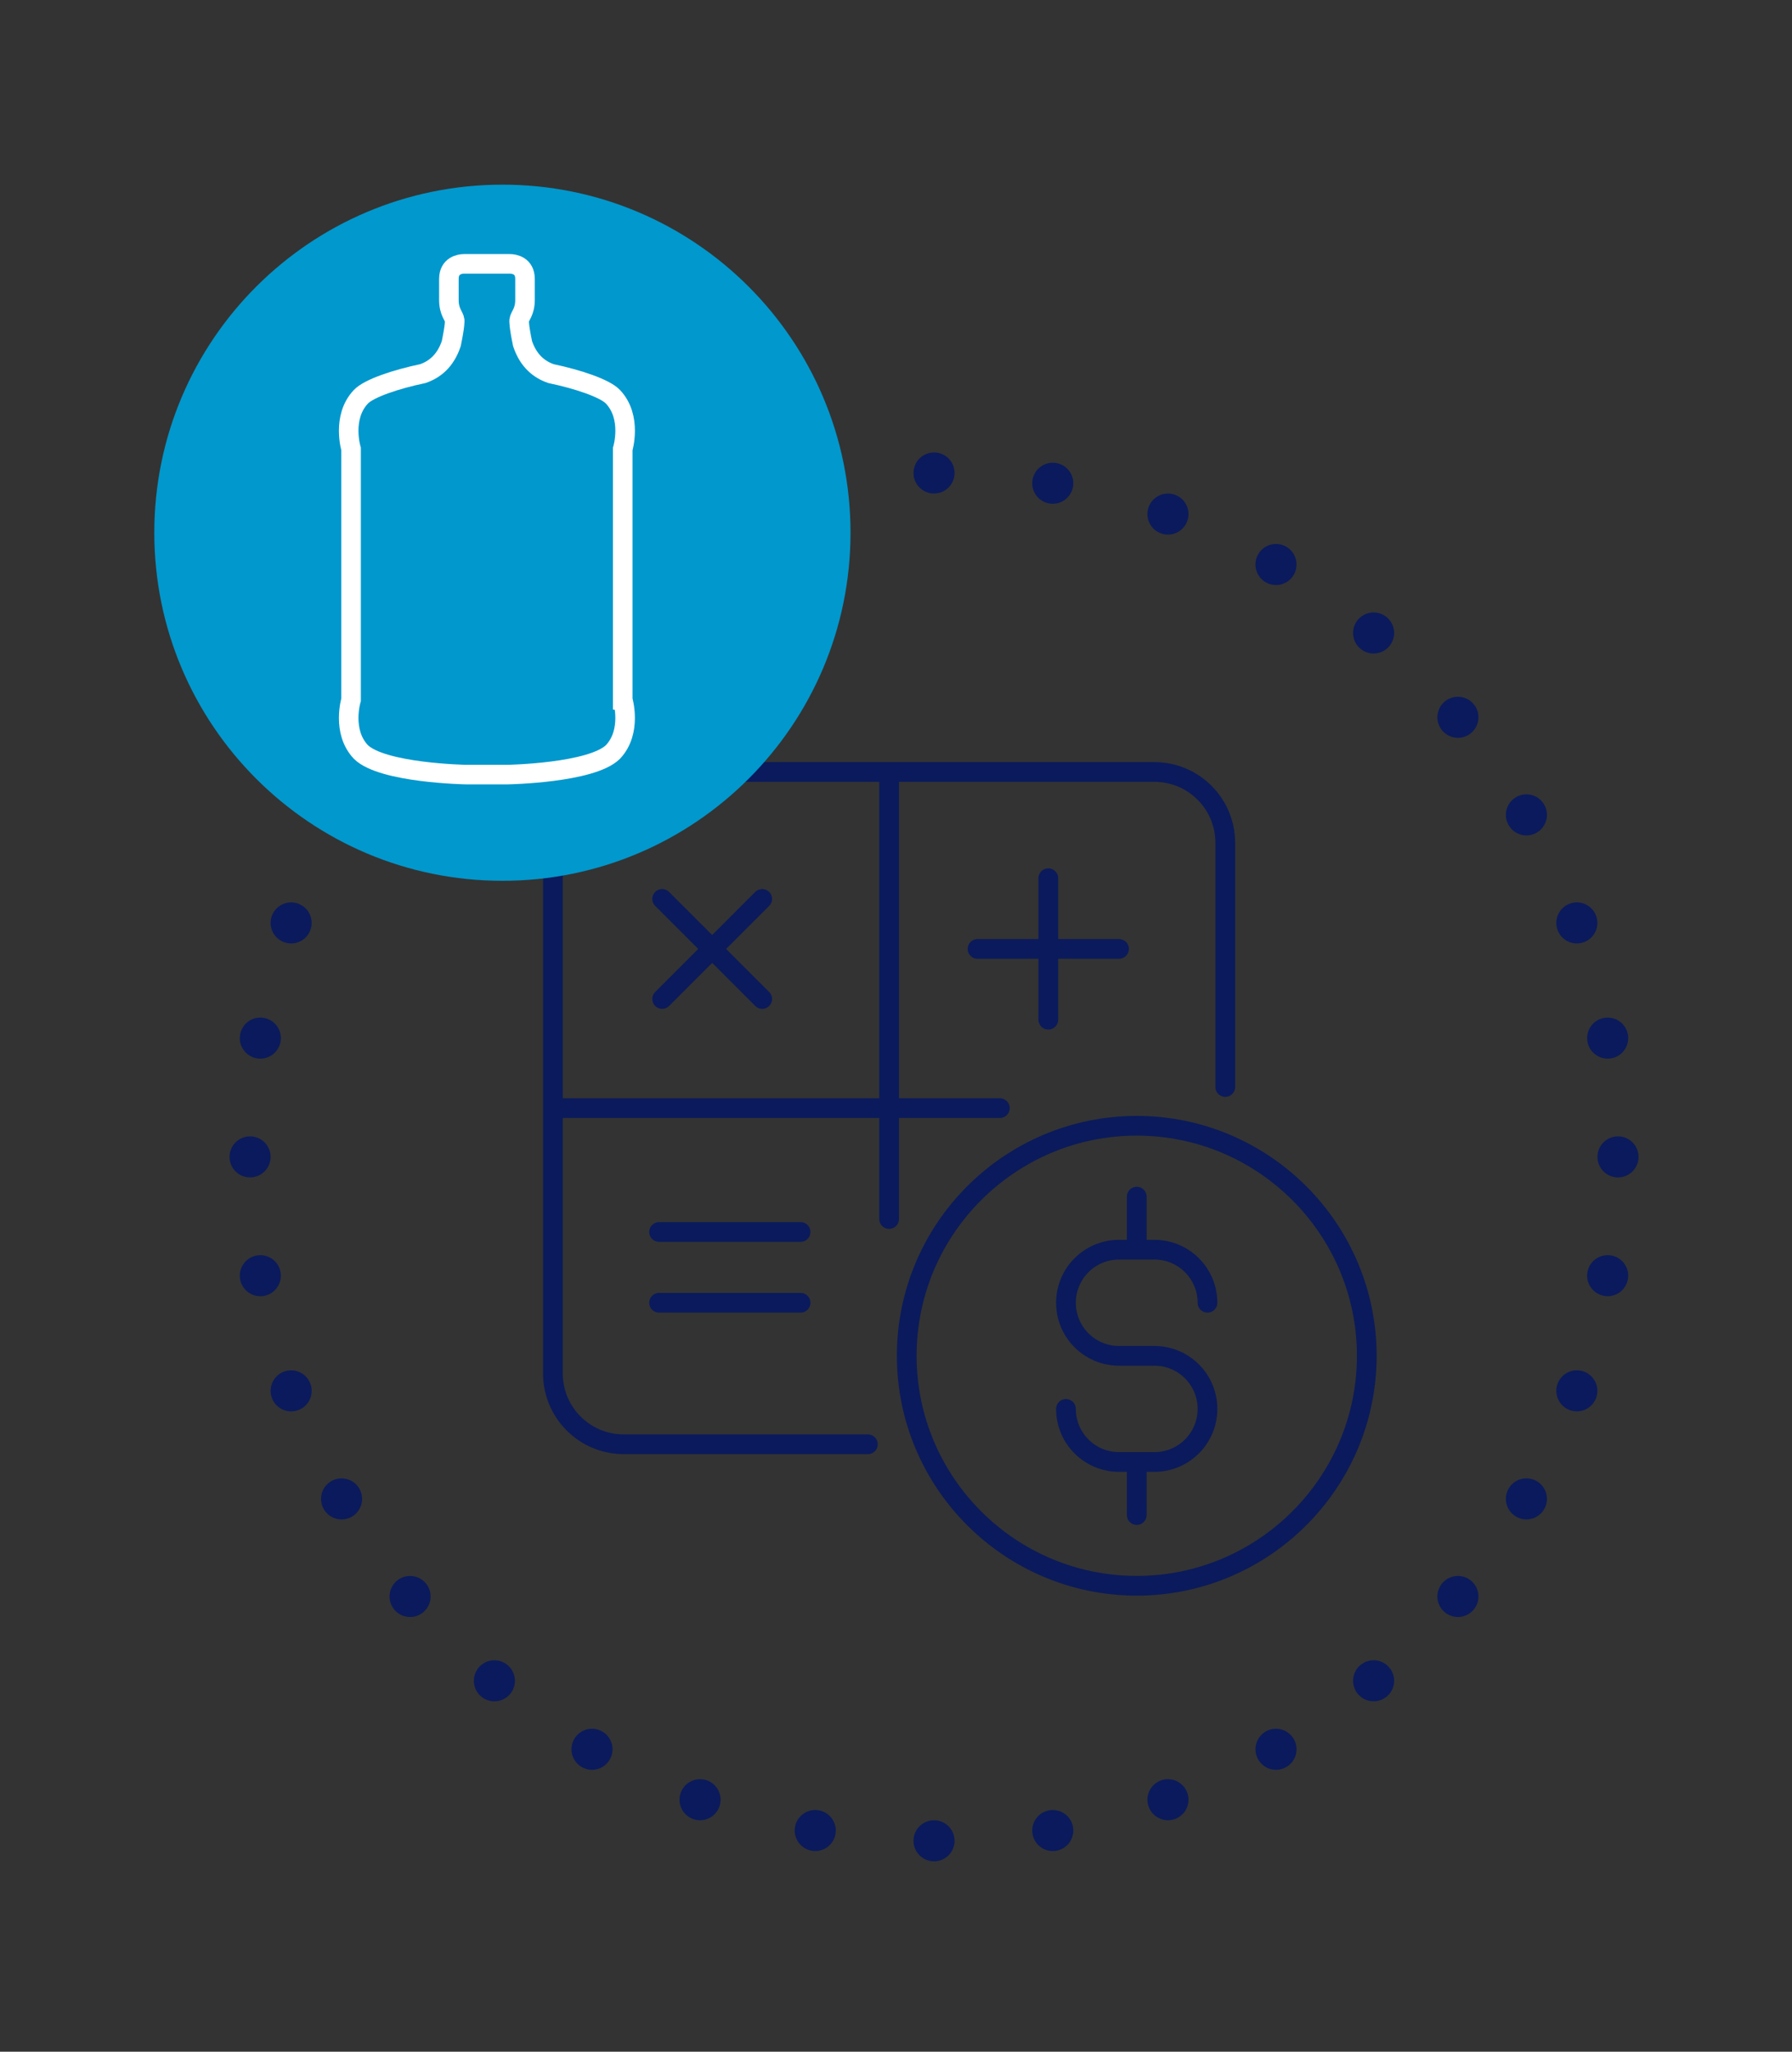
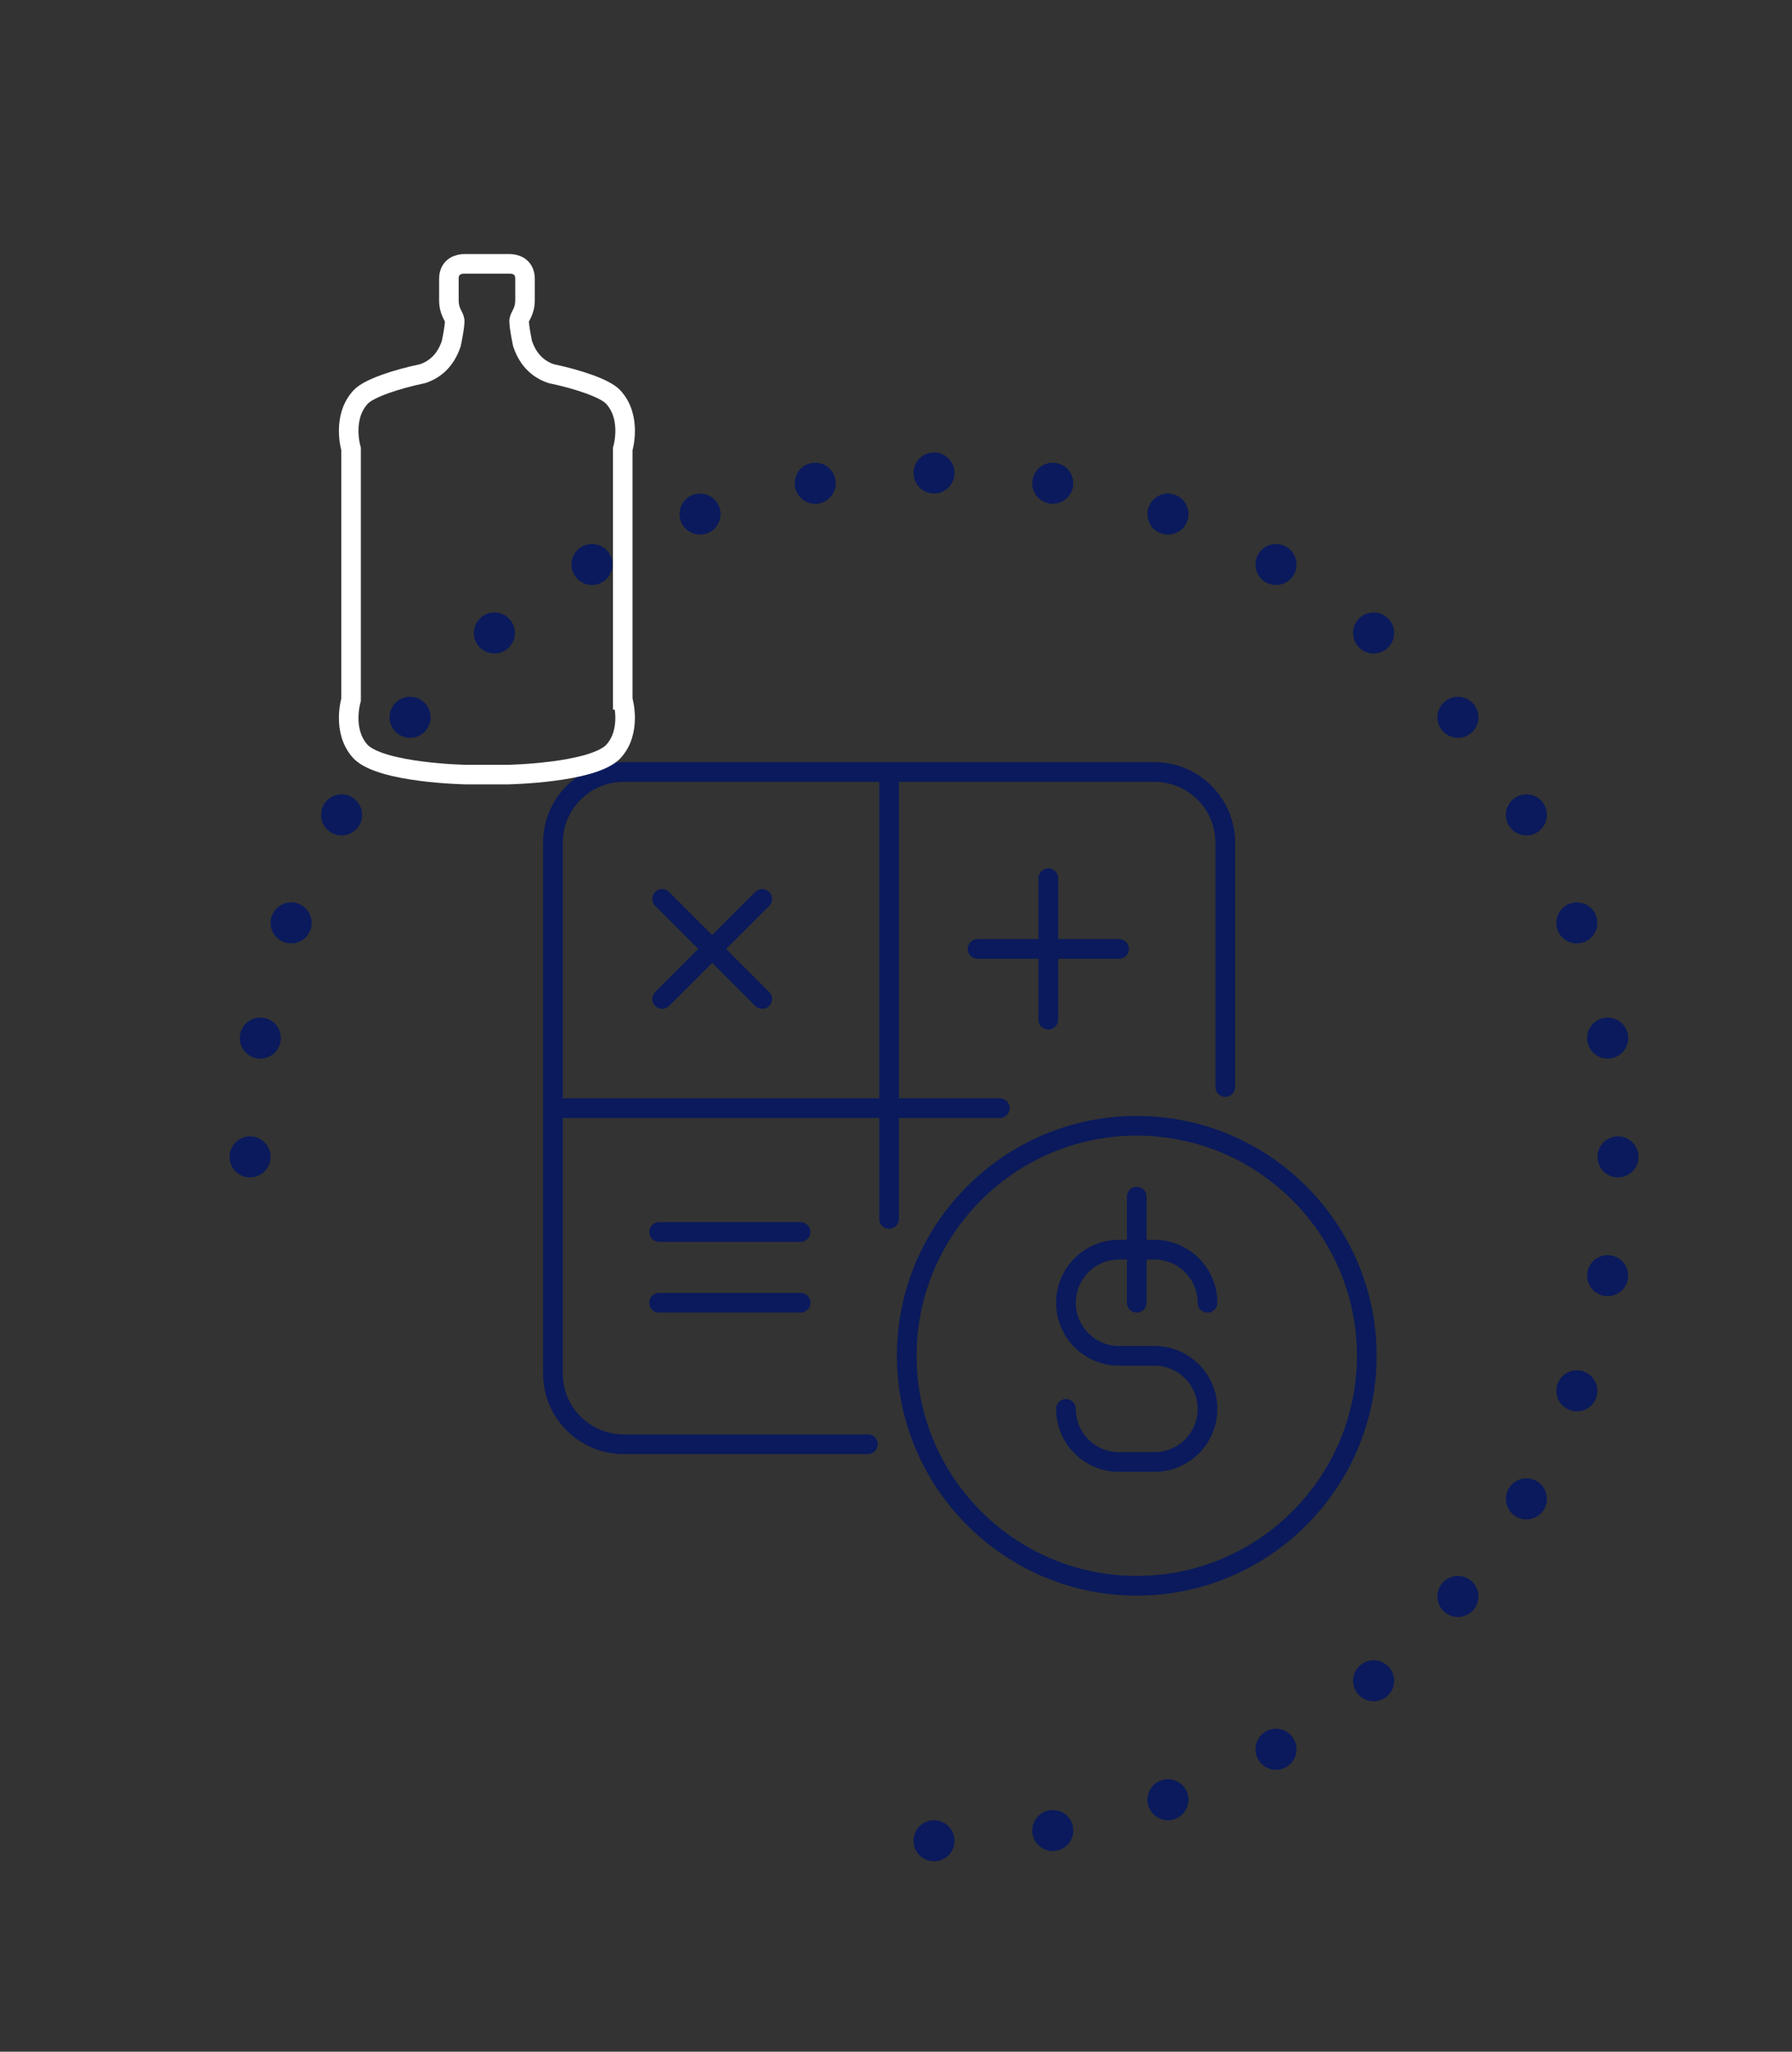
<svg xmlns="http://www.w3.org/2000/svg" xmlns:xlink="http://www.w3.org/1999/xlink" version="1.1" id="Layer_1" x="0px" y="0px" viewBox="0 0 262 300" style="enable-background:new 0 0 262 300;" xml:space="preserve">
  <rect x="0" y="0" width="262" height="300" fill="#333333" stroke="none" />
  <style type="text/css">
	
		.st0{clip-path:url(#SVGID_00000071552696715998963980000007021475332019050428_);fill:none;stroke:#0A1A5C;stroke-width:6;stroke-linecap:round;stroke-linejoin:round;stroke-dasharray:0,17.456;}
	
		.st1{clip-path:url(#SVGID_00000071552696715998963980000007021475332019050428_);fill:none;stroke:#0A1A5C;stroke-width:6;stroke-linecap:round;stroke-linejoin:round;}
	
		.st2{clip-path:url(#SVGID_00000071552696715998963980000007021475332019050428_);fill:none;stroke:#0A1A5C;stroke-width:2.88;stroke-linecap:round;stroke-linejoin:round;stroke-miterlimit:10;}
	.st3{clip-path:url(#SVGID_00000071552696715998963980000007021475332019050428_);fill:#0098CD;}
	
		.st4{clip-path:url(#SVGID_00000071552696715998963980000007021475332019050428_);fill:none;stroke:#FFFFFF;stroke-width:2.86;stroke-miterlimit:10;}
</style>
  <g>
    <defs>
      <rect id="SVGID_1_" x="22.56" y="26.99" width="217" height="245.17" />
    </defs>
    <clipPath id="SVGID_00000180351505670701522660000014153870278254787517_">
      <use xlink:href="#SVGID_1_" style="overflow:visible;" />
    </clipPath>
    <path style="clip-path:url(#SVGID_00000180351505670701522660000014153870278254787517_);fill:none;stroke:#0A1A5C;stroke-width:6;stroke-linecap:round;stroke-linejoin:round;stroke-dasharray:0,17.456;" d="   M153.92,267.66c44.15-7.73,78.34-44.43,82.26-89.78" />
    <path style="clip-path:url(#SVGID_00000180351505670701522660000014153870278254787517_);fill:none;stroke:#0A1A5C;stroke-width:6;stroke-linecap:round;stroke-linejoin:round;stroke-dasharray:0,17.456;" d="   M235.05,151.79c-7.73-44.15-44.43-78.34-89.78-82.26" />
    <path style="clip-path:url(#SVGID_00000180351505670701522660000014153870278254787517_);fill:none;stroke:#0A1A5C;stroke-width:6;stroke-linecap:round;stroke-linejoin:round;stroke-dasharray:0,17.456;" d="   M119.19,70.66c-44.15,7.73-78.34,44.43-82.26,89.78" />
-     <path style="clip-path:url(#SVGID_00000180351505670701522660000014153870278254787517_);fill:none;stroke:#0A1A5C;stroke-width:6;stroke-linecap:round;stroke-linejoin:round;stroke-dasharray:0,17.456;" d="   M38.06,186.53c7.73,44.15,44.43,78.34,89.78,82.26" />
    <path style="clip-path:url(#SVGID_00000180351505670701522660000014153870278254787517_);fill:none;stroke:#0A1A5C;stroke-width:6;stroke-linecap:round;stroke-linejoin:round;" d="   M136.56,269.16L136.56,269.16 M36.56,169.16L36.56,169.16 M136.56,69.16L136.56,69.16 M236.56,169.16L236.56,169.16" />
-     <path style="clip-path:url(#SVGID_00000180351505670701522660000014153870278254787517_);fill:none;stroke:#0A1A5C;stroke-width:2.88;stroke-linecap:round;stroke-linejoin:round;stroke-miterlimit:10;" d="   M111.44,146.07l-14.63-14.63 M96.81,146.07l14.63-14.63 M153.27,149.1v-20.69 M96.36,190.49h20.69 M96.36,180.14h20.69    M142.92,138.75h20.69 M166.2,174.97v7.76 M166.2,213.77v7.76 M155.85,206.01L155.85,206.01c0,4.29,3.47,7.76,7.76,7.76h5.17   c4.29,0,7.76-3.47,7.76-7.76s-3.47-7.76-7.76-7.76h-5.17c-4.29,0-7.76-3.47-7.76-7.76c0-4.29,3.47-7.76,7.76-7.76h5.17   c4.29,0,7.76,3.47,7.76,7.76 M166.2,231.87c-18.54,0-33.63-15.08-33.63-33.63s15.09-33.63,33.63-33.63s33.63,15.09,33.63,33.63   S184.74,231.87,166.2,231.87z M80.84,162.03h65.34 M129.99,112.89v65.35 M126.89,211.18h-35.7c-5.71,0-10.35-4.63-10.35-10.35   v-77.6c0-5.71,4.63-10.35,10.35-10.35h77.6c5.71,0,10.35,4.63,10.35,10.35v35.71" />
-     <path style="clip-path:url(#SVGID_00000180351505670701522660000014153870278254787517_);fill:#0098CD;" d="M124.35,77.89   c0,28.11-22.79,50.9-50.89,50.9c-28.11,0-50.9-22.79-50.9-50.9s22.79-50.89,50.9-50.89C101.56,26.99,124.35,49.78,124.35,77.89" />
+     <path style="clip-path:url(#SVGID_00000180351505670701522660000014153870278254787517_);fill:none;stroke:#0A1A5C;stroke-width:2.88;stroke-linecap:round;stroke-linejoin:round;stroke-miterlimit:10;" d="   M111.44,146.07l-14.63-14.63 M96.81,146.07l14.63-14.63 M153.27,149.1v-20.69 M96.36,190.49h20.69 M96.36,180.14h20.69    M142.92,138.75h20.69 M166.2,174.97v7.76 v7.76 M155.85,206.01L155.85,206.01c0,4.29,3.47,7.76,7.76,7.76h5.17   c4.29,0,7.76-3.47,7.76-7.76s-3.47-7.76-7.76-7.76h-5.17c-4.29,0-7.76-3.47-7.76-7.76c0-4.29,3.47-7.76,7.76-7.76h5.17   c4.29,0,7.76,3.47,7.76,7.76 M166.2,231.87c-18.54,0-33.63-15.08-33.63-33.63s15.09-33.63,33.63-33.63s33.63,15.09,33.63,33.63   S184.74,231.87,166.2,231.87z M80.84,162.03h65.34 M129.99,112.89v65.35 M126.89,211.18h-35.7c-5.71,0-10.35-4.63-10.35-10.35   v-77.6c0-5.71,4.63-10.35,10.35-10.35h77.6c5.71,0,10.35,4.63,10.35,10.35v35.71" />
    <path style="clip-path:url(#SVGID_00000180351505670701522660000014153870278254787517_);fill:none;stroke:#FFFFFF;stroke-width:2.86;stroke-miterlimit:10;" d="   M89.62,109.95c-3.14,3.09-15.35,3.31-15.35,3.31H68.1c0,0-12.2-0.22-15.34-3.31c-2.84-3.01-1.43-7.63-1.43-7.63V65.65   c0,0-1.41-4.62,1.43-7.63c1.18-1.25,5.15-2.57,9.06-3.39c1.68-0.58,3.29-1.8,4.16-4.39c0.57-2.77,0.5-3.38,0.5-3.38   c-0.07-0.66-0.85-1.22-0.85-3v-3.08c0-1.94,1.6-2.2,2.23-2.2h6.67c0.63,0,2.23,0.25,2.23,2.2v3.08c0,1.78-0.79,2.34-0.86,3   c0,0-0.07,0.61,0.5,3.38c0.87,2.59,2.48,3.81,4.16,4.39c3.91,0.82,7.88,2.14,9.06,3.39c2.84,3.01,1.43,7.63,1.43,7.63v36.67   C91.05,102.32,92.45,106.94,89.62,109.95z" />
  </g>
</svg>